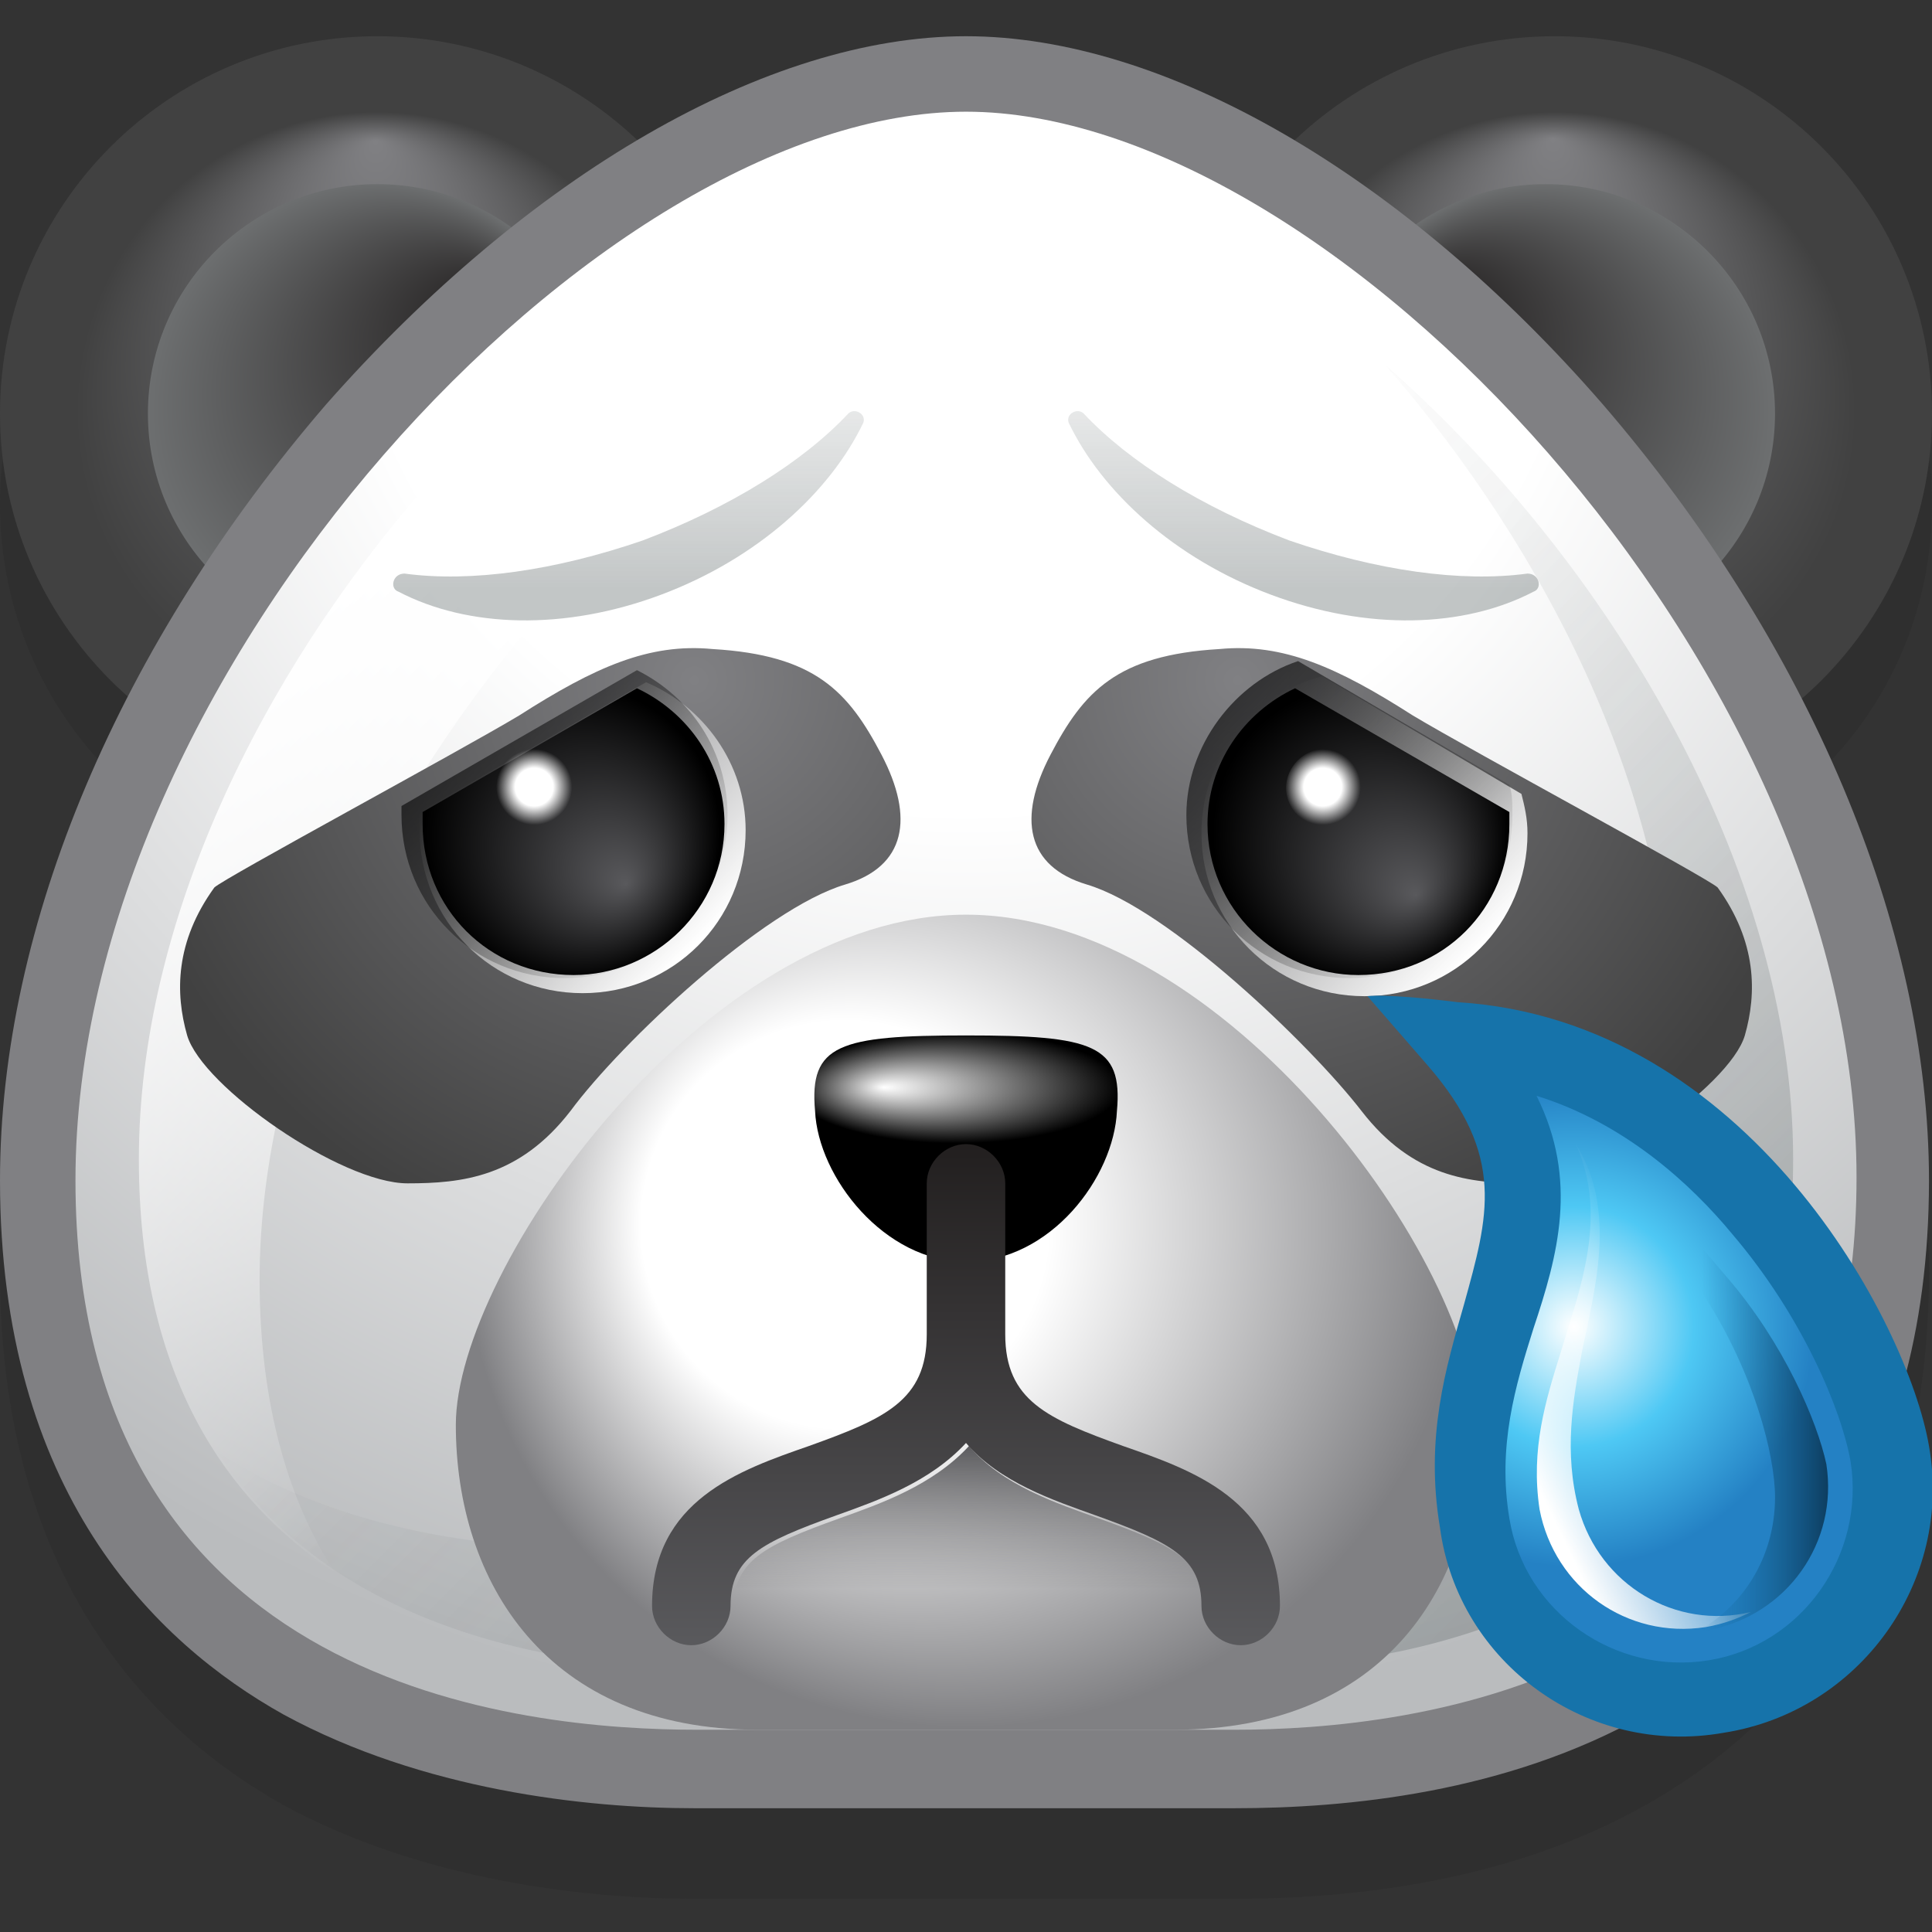
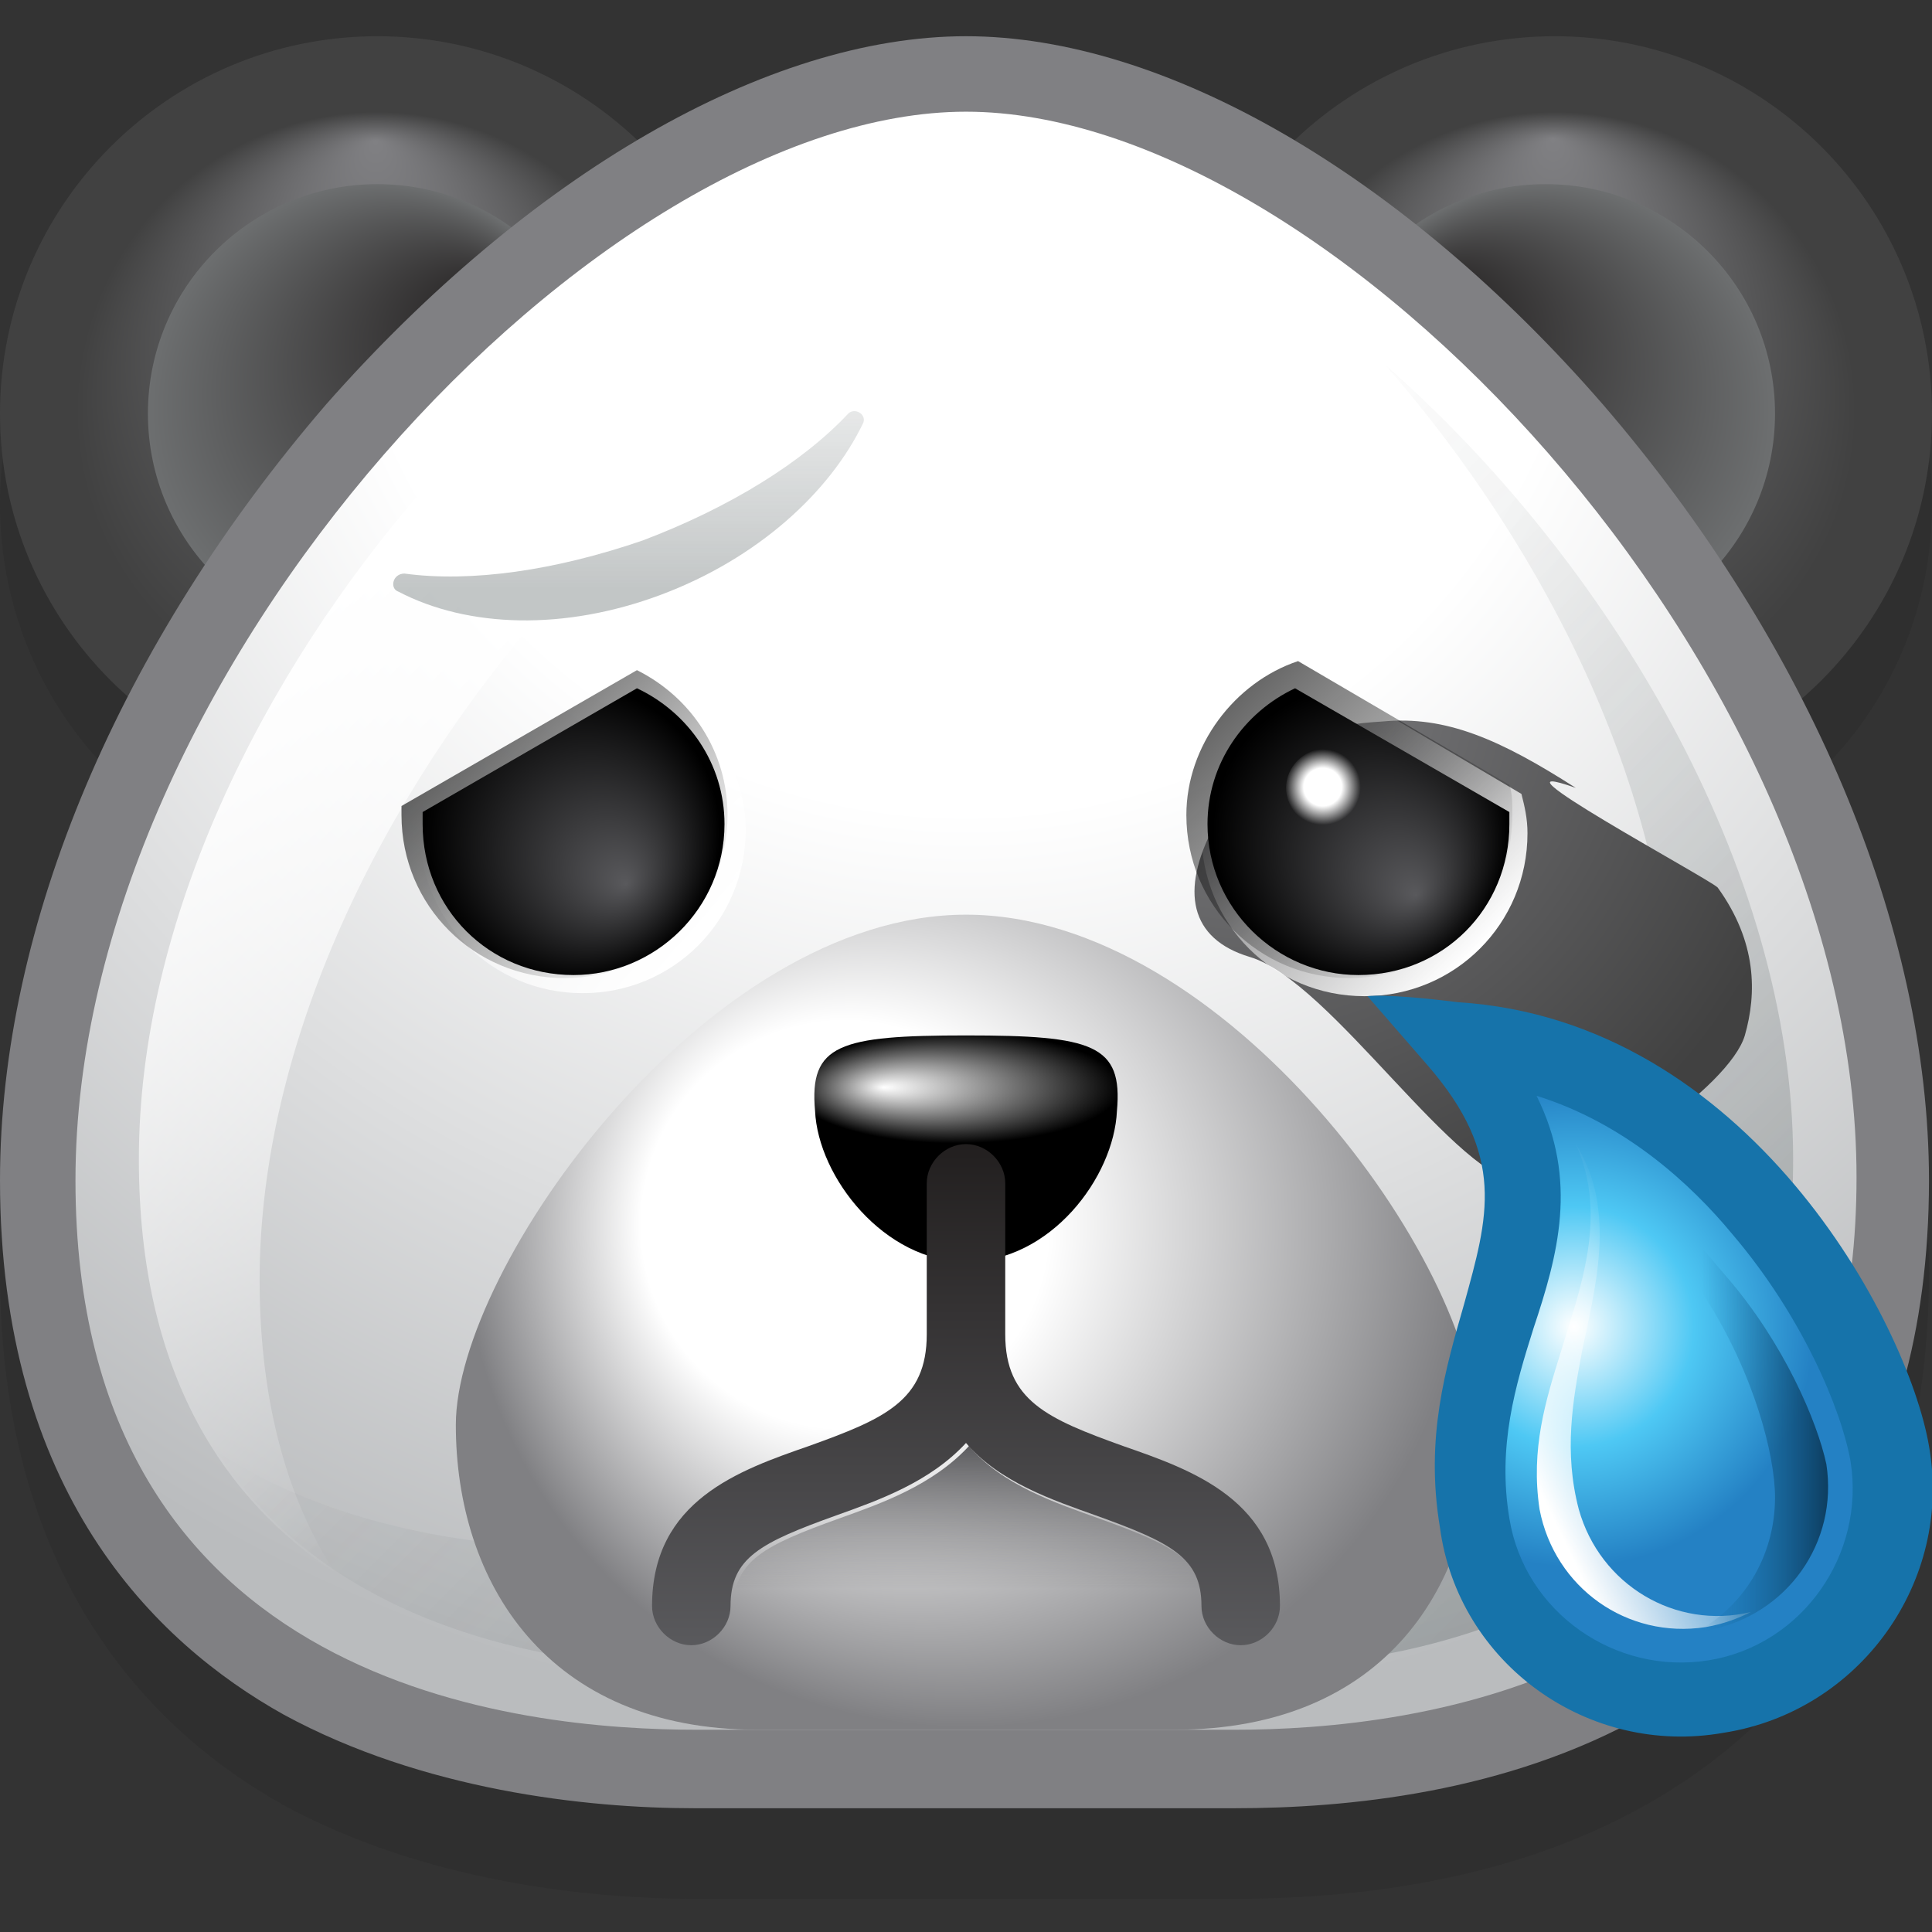
<svg xmlns="http://www.w3.org/2000/svg" version="1.1" id="Layer_1" x="0px" y="0px" viewBox="0 0 64 64" style="enable-background:new 0 0 64 64;" xml:space="preserve">
  <rect x="0" y="0" width="64" height="64" fill="#333333" stroke="none" />
  <style type="text/css">
	.st0{opacity:0.2;fill:#221F1F;}
	.st1{fill:#414141;}
	.st2{fill-rule:evenodd;clip-rule:evenodd;fill:url(#SVGID_1_);}
	.st3{fill-rule:evenodd;clip-rule:evenodd;fill:url(#SVGID_2_);}
	.st4{fill-rule:evenodd;clip-rule:evenodd;fill:url(#SVGID_3_);}
	.st5{fill-rule:evenodd;clip-rule:evenodd;fill:url(#SVGID_4_);}
	.st6{fill:#808083;}
	.st7{fill-rule:evenodd;clip-rule:evenodd;fill:url(#SVGID_5_);}
	.st8{opacity:0.3;fill-rule:evenodd;clip-rule:evenodd;fill:url(#SVGID_6_);}
	.st9{fill-rule:evenodd;clip-rule:evenodd;fill:url(#SVGID_7_);}
	.st10{fill-rule:evenodd;clip-rule:evenodd;fill:url(#SVGID_8_);}
	.st11{fill-rule:evenodd;clip-rule:evenodd;fill:url(#SVGID_9_);}
	.st12{opacity:0.3;}
	.st13{fill:url(#SVGID_10_);}
	.st14{fill:url(#SVGID_11_);}
	.st15{fill-rule:evenodd;clip-rule:evenodd;fill:url(#SVGID_12_);}
	.st16{fill-rule:evenodd;clip-rule:evenodd;fill:url(#SVGID_13_);}
	.st17{fill-rule:evenodd;clip-rule:evenodd;fill:url(#SVGID_14_);}
	.st18{fill-rule:evenodd;clip-rule:evenodd;fill:url(#SVGID_15_);}
	.st19{fill-rule:evenodd;clip-rule:evenodd;fill:url(#SVGID_16_);}
	.st20{fill-rule:evenodd;clip-rule:evenodd;fill:url(#SVGID_17_);}
	.st21{fill-rule:evenodd;clip-rule:evenodd;fill:url(#SVGID_18_);}
	.st22{fill-rule:evenodd;clip-rule:evenodd;fill:url(#SVGID_19_);}
	.st23{fill-rule:evenodd;clip-rule:evenodd;fill:url(#SVGID_20_);}
	.st24{fill:url(#SVGID_21_);}
	.st25{fill-rule:evenodd;clip-rule:evenodd;fill:url(#SVGID_22_);}
	.st26{fill:url(#SVGID_23_);}
	.st27{fill:#1673AA;}
	.st28{fill:url(#SVGID_24_);}
	.st29{fill:url(#SVGID_25_);}
	.st30{fill:url(#SVGID_26_);}
</style>
  <g>
    <path class="st0" d="M64,16.7c0-6.9-5.6-12.5-12.5-12.5c-3.3,0-6.4,1.3-8.6,3.5C39.2,5.4,35.4,4.2,32,4.2c-3.4,0-7.2,1.2-10.9,3.5   c-2.2-2.1-5.3-3.5-8.6-3.5C5.6,4.2,0,9.8,0,16.7c0,3.7,1.6,7.1,4.2,9.4C1.5,31.4,0,36.9,0,42.1c0,10.3,5.1,15.3,9.4,17.7   c4.6,2.5,10,3.1,13.6,3.1h17.9c3.7,0,9-0.5,13.6-3.1c4.3-2.4,9.4-7.4,9.4-17.7c0-5.2-1.5-10.7-4.2-16C62.4,23.8,64,20.4,64,16.7z" />
    <g>
      <g>
        <path class="st1" d="M51.5,1.2C44.6,1.2,39,6.8,39,13.7s5.6,12.5,12.5,12.5S64,20.6,64,13.7S58.4,1.2,51.5,1.2L51.5,1.2z" />
        <radialGradient id="SVGID_1_" cx="51.516" cy="13.693" r="9.984" fx="51.443" fy="4.584" gradientUnits="userSpaceOnUse">
          <stop offset="0" style="stop-color:#808083" />
          <stop offset="1" style="stop-color:#414141" />
        </radialGradient>
        <circle class="st2" cx="51.5" cy="13.7" r="10" />
      </g>
      <g>
        <radialGradient id="SVGID_2_" cx="-1269.013" cy="13.693" r="7.609" fx="-1264.892" fy="9.705" gradientTransform="matrix(-1 0 0 1 -1217.812 0)" gradientUnits="userSpaceOnUse">
          <stop offset="0" style="stop-color:#221F1F" />
          <stop offset="1" style="stop-color:#6D6F70" />
        </radialGradient>
        <circle class="st3" cx="51.2" cy="13.7" r="7.6" />
      </g>
    </g>
    <g>
      <g>
        <path class="st1" d="M12.5,1.2C5.6,1.2,0,6.8,0,13.7s5.6,12.5,12.5,12.5S25,20.6,25,13.7S19.4,1.2,12.5,1.2L12.5,1.2z" />
        <radialGradient id="SVGID_3_" cx="12.484" cy="13.693" r="9.984" fx="12.441" fy="4.646" gradientUnits="userSpaceOnUse">
          <stop offset="0" style="stop-color:#808083" />
          <stop offset="1" style="stop-color:#414141" />
        </radialGradient>
        <circle class="st4" cx="12.5" cy="13.7" r="10" />
      </g>
      <g>
        <radialGradient id="SVGID_4_" cx="12.484" cy="13.693" r="7.609" fx="16.646" fy="9.96" gradientUnits="userSpaceOnUse">
          <stop offset="0" style="stop-color:#221F1F" />
          <stop offset="1" style="stop-color:#6D6F70" />
        </radialGradient>
        <circle class="st5" cx="12.5" cy="13.7" r="7.6" />
      </g>
    </g>
    <g>
      <path class="st6" d="M32,1.2c-6.6,0-14.5,4.6-21.2,12.2C4,21.3,0,30.6,0,39.1c0,10.3,5.1,15.3,9.4,17.7c4.6,2.5,10,3.1,13.6,3.1    h17.9c3.7,0,9-0.5,13.6-3.1c4.3-2.4,9.4-7.4,9.4-17.7c0-8.4-4-17.8-10.8-25.7C46.5,5.8,38.6,1.2,32,1.2L32,1.2z" />
      <radialGradient id="SVGID_5_" cx="32" cy="6.24" r="51.011" gradientUnits="userSpaceOnUse">
        <stop offset="0.405" style="stop-color:#FFFFFF" />
        <stop offset="1" style="stop-color:#BABCBE" />
      </radialGradient>
      <path class="st7" d="M23.1,57.3c-5.7,0-20.6-1.3-20.6-18.2S19.9,3.7,32,3.7s29.5,18.4,29.5,35.3S46.6,57.3,40.9,57.3H23.1z" />
      <linearGradient id="SVGID_6_" gradientUnits="userSpaceOnUse" x1="57.967" y1="61.742" x2="25.279" y2="29.054">
        <stop offset="0" style="stop-color:#344041" />
        <stop offset="1" style="stop-color:#344041;stop-opacity:0" />
      </linearGradient>
      <path class="st8" d="M45.9,12.1c5.4,6.2,9.5,14.4,9.5,22.3c0,15.7-13.8,16.9-19.1,16.9H19.7c-2.9,0-8.2-0.4-12.5-3.2    c4.2,6.5,12.7,7.2,16.5,7.2h16.6c5.3,0,19.1-1.2,19.1-16.9C59.4,28.7,53.2,18.5,45.9,12.1z" />
      <linearGradient id="SVGID_7_" gradientUnits="userSpaceOnUse" x1="12.951" y1="16.727" x2="29.785" y2="33.56">
        <stop offset="0" style="stop-color:#FFFFFF" />
        <stop offset="1" style="stop-color:#FFFFFF;stop-opacity:0" />
      </linearGradient>
      <path class="st9" d="M8.6,42.4C8.6,26.7,24.8,9.6,36,9.6c4.3,0,9.3,2.5,13.9,6.5C44.4,9.9,37.6,5.6,32,5.6    C20.8,5.6,4.6,22.7,4.6,38.4c0,7.2,2.9,11.3,6.5,13.7C9.6,49.8,8.6,46.6,8.6,42.4z" />
      <g>
        <radialGradient id="SVGID_8_" cx="-72.805" cy="22.536" r="19.567" gradientTransform="matrix(-1 0 0 1 -49.805 0)" gradientUnits="userSpaceOnUse">
          <stop offset="0" style="stop-color:#808083" />
          <stop offset="1" style="stop-color:#414141" />
        </radialGradient>
-         <path class="st10" d="M7.1,29.4c-1.3,1.8-1.3,3.5-0.9,4.9c0.5,1.7,5.1,4.9,7.3,4.9c1.8,0,3.7-0.2,5.4-2.4     c1.7-2.3,6.4-6.7,9.1-7.5c2-0.6,2.3-2.2,1.2-4.3s-2.2-3.3-5.6-3.5c-2.1-0.2-3.9,0.6-6.4,2.2C15.2,24.9,7.4,29.1,7.1,29.4z" />
        <radialGradient id="SVGID_9_" cx="-148.61" cy="22.536" r="19.567" gradientTransform="matrix(1 0 0 1 189.61 0)" gradientUnits="userSpaceOnUse">
          <stop offset="0" style="stop-color:#808083" />
          <stop offset="1" style="stop-color:#414141" />
        </radialGradient>
-         <path class="st11" d="M56.9,29.4c1.3,1.8,1.3,3.5,0.9,4.9c-0.5,1.7-5.1,4.9-7.3,4.9c-1.8,0-3.7-0.2-5.4-2.4s-6.4-6.7-9.1-7.5     c-2-0.6-2.3-2.2-1.2-4.3s2.2-3.3,5.6-3.5c2.1-0.2,3.9,0.6,6.4,2.2C48.8,24.9,56.6,29.1,56.9,29.4z" />
+         <path class="st11" d="M56.9,29.4c1.3,1.8,1.3,3.5,0.9,4.9c-0.5,1.7-5.1,4.9-7.3,4.9s-6.4-6.7-9.1-7.5     c-2-0.6-2.3-2.2-1.2-4.3s2.2-3.3,5.6-3.5c2.1-0.2,3.9,0.6,6.4,2.2C48.8,24.9,56.6,29.1,56.9,29.4z" />
      </g>
    </g>
    <g class="st12">
      <g>
        <linearGradient id="SVGID_10_" gradientUnits="userSpaceOnUse" x1="20.822" y1="19.518" x2="20.822" y2="9.627">
          <stop offset="0" style="stop-color:#344041" />
          <stop offset="1" style="stop-color:#344041;stop-opacity:0" />
        </linearGradient>
        <path class="st13" d="M21.3,17.9c2.9-1.1,5.3-2.6,6.8-4.2c0.2-0.2,0.6,0,0.5,0.3c-1.1,2.3-3.5,4.5-6.7,5.7     c-3.2,1.2-6.4,1.1-8.7-0.1c-0.3-0.1-0.2-0.6,0.2-0.6C15.6,19.3,18.4,18.9,21.3,17.9z" />
      </g>
      <g>
        <linearGradient id="SVGID_11_" gradientUnits="userSpaceOnUse" x1="43.175" y1="19.518" x2="43.175" y2="9.627">
          <stop offset="0" style="stop-color:#344041" />
          <stop offset="1" style="stop-color:#344041;stop-opacity:0" />
        </linearGradient>
-         <path class="st14" d="M42.7,17.9c-2.9-1.1-5.3-2.6-6.8-4.2c-0.2-0.2-0.6,0-0.5,0.3c1.1,2.3,3.5,4.5,6.7,5.7     c3.2,1.2,6.4,1.1,8.7-0.1c0.3-0.1,0.2-0.6-0.2-0.6C48.4,19.3,45.6,18.9,42.7,17.9z" />
      </g>
    </g>
    <g>
      <g>
        <linearGradient id="SVGID_12_" gradientUnits="userSpaceOnUse" x1="16.168" y1="24.524" x2="22.968" y2="31.325">
          <stop offset="0" style="stop-color:#FFFFFF;stop-opacity:0" />
          <stop offset="1" style="stop-color:#FFFFFF" />
        </linearGradient>
        <path class="st15" d="M21.4,22.6l-7.5,4.3c0,0.2,0,0.4,0,0.6c0,3,2.4,5.4,5.4,5.4c3,0,5.4-2.4,5.4-5.4     C24.7,25.3,23.3,23.4,21.4,22.6z" />
        <linearGradient id="SVGID_13_" gradientUnits="userSpaceOnUse" x1="15.755" y1="24.115" x2="22.412" y2="30.772">
          <stop offset="0" style="stop-color:#000000;stop-opacity:0.6" />
          <stop offset="1" style="stop-color:#000000;stop-opacity:0" />
        </linearGradient>
        <path class="st16" d="M21.1,22.2l-7.8,4.5c0,0.1,0,0.2,0,0.3c0,3,2.4,5.4,5.4,5.4c3,0,5.4-2.4,5.4-5.4     C24.1,24.9,22.9,23.1,21.1,22.2z" />
        <radialGradient id="SVGID_14_" cx="43.695" cy="27.584" r="4.9" fx="41.906" fy="29.284" gradientTransform="matrix(-1 0 0 1 62.646 0)" gradientUnits="userSpaceOnUse">
          <stop offset="0" style="stop-color:#59595C" />
          <stop offset="1" style="stop-color:#000000" />
        </radialGradient>
        <path class="st17" d="M21.1,22.8c1.7,0.8,2.9,2.5,2.9,4.5c0,2.8-2.3,5-5,5c-2.8,0-5-2.2-5-5c0-0.1,0-0.2,0-0.4L21.1,22.8z" />
        <radialGradient id="SVGID_15_" cx="18.521" cy="26.071" r="1.256" gradientTransform="matrix(1.001 0 0 1 -0.844 0)" gradientUnits="userSpaceOnUse">
          <stop offset="0.5" style="stop-color:#FFFFFF" />
          <stop offset="1" style="stop-color:#FFFFFF;stop-opacity:0" />
        </radialGradient>
-         <path class="st18" d="M16.4,26.1c0,0.7,0.6,1.3,1.3,1.3c0.7,0,1.3-0.6,1.3-1.3c0-0.7-0.6-1.3-1.3-1.3     C17,24.8,16.4,25.4,16.4,26.1z" />
      </g>
      <g>
        <g>
          <linearGradient id="SVGID_16_" gradientUnits="userSpaceOnUse" x1="41.169" y1="23.975" x2="48.78" y2="31.586">
            <stop offset="0" style="stop-color:#FFFFFF;stop-opacity:0" />
            <stop offset="1" style="stop-color:#FFFFFF" />
          </linearGradient>
          <path class="st19" d="M43.8,22.4c-2.3,0.6-4,2.7-4,5.2c0,3,2.4,5.4,5.4,5.4c3,0,5.4-2.4,5.4-5.4c0-0.5-0.1-0.9-0.2-1.3      L43.8,22.4z" />
          <linearGradient id="SVGID_17_" gradientUnits="userSpaceOnUse" x1="40.562" y1="23.472" x2="48.172" y2="31.082">
            <stop offset="0" style="stop-color:#000000;stop-opacity:0.6" />
            <stop offset="1" style="stop-color:#000000;stop-opacity:0" />
          </linearGradient>
          <path class="st20" d="M43,21.9c-2.1,0.7-3.7,2.8-3.7,5.1c0,3,2.4,5.4,5.4,5.4c3,0,5.4-2.4,5.4-5.4c0-0.4,0-0.7-0.1-1L43,21.9z" />
          <radialGradient id="SVGID_18_" cx="45.068" cy="27.584" r="4.9" fx="46.912" fy="29.649" gradientUnits="userSpaceOnUse">
            <stop offset="0" style="stop-color:#59595C" />
            <stop offset="1" style="stop-color:#000000" />
          </radialGradient>
          <path class="st21" d="M42.9,22.8c-1.7,0.8-2.9,2.5-2.9,4.5c0,2.8,2.3,5,5,5c2.8,0,5-2.2,5-5c0-0.1,0-0.2,0-0.4L42.9,22.8z" />
        </g>
        <radialGradient id="SVGID_19_" cx="44.617" cy="26.071" r="1.256" gradientTransform="matrix(1.001 0 0 1 -0.844 0)" gradientUnits="userSpaceOnUse">
          <stop offset="0.5" style="stop-color:#FFFFFF" />
          <stop offset="1" style="stop-color:#FFFFFF;stop-opacity:0" />
        </radialGradient>
        <path class="st22" d="M42.6,26.1c0,0.7,0.6,1.3,1.3,1.3s1.3-0.6,1.3-1.3c0-0.7-0.6-1.3-1.3-1.3S42.6,25.4,42.6,26.1z" />
      </g>
    </g>
    <radialGradient id="SVGID_20_" cx="32" cy="40.553" r="16.666" fx="25.249" fy="40.586" gradientUnits="userSpaceOnUse">
      <stop offset="0.405" style="stop-color:#FFFFFF" />
      <stop offset="1" style="stop-color:#808083" />
    </radialGradient>
    <path class="st23" d="M25.1,57.3c-7,0-10-4.9-10-10.1S23.4,30.3,32,30.3s16.9,11.6,16.9,16.9s-3,10.1-10,10.1H25.1z" />
    <linearGradient id="SVGID_21_" gradientUnits="userSpaceOnUse" x1="32" y1="47.807" x2="32" y2="53.205">
      <stop offset="0" style="stop-color:#59595C" />
      <stop offset="0.897" style="stop-color:#59595C;stop-opacity:0" />
    </linearGradient>
    <path class="st24" d="M39.9,53.3c0-1.6-1-2.1-3.5-3c-1.4-0.5-3.2-1.1-4.3-2.4c-1.2,1.3-2.9,1.9-4.3,2.4c-2.5,0.9-3.5,1.4-3.5,3" />
    <radialGradient id="SVGID_22_" cx="32.487" cy="36.028" r="5.455" fx="30.083" fy="36.016" gradientTransform="matrix(1.001 0 0 0.339 -0.844 23.812)" gradientUnits="userSpaceOnUse">
      <stop offset="0" style="stop-color:#FFFFFF" />
      <stop offset="1" style="stop-color:#000000" />
    </radialGradient>
    <path class="st25" d="M32,41.8c2.8,0,4.9-2.8,5-5c0.2-2.2-0.8-2.5-5-2.5s-5.2,0.3-5,2.5C27.1,39,29.3,41.8,32,41.8z" />
    <linearGradient id="SVGID_23_" gradientUnits="userSpaceOnUse" x1="32" y1="37.944" x2="32" y2="54.345">
      <stop offset="0" style="stop-color:#221F1F" />
      <stop offset="1" style="stop-color:#59595C" />
    </linearGradient>
    <path class="st26" d="M41.1,54.5c-0.7,0-1.3-0.6-1.3-1.3c0-1.6-1-2.1-3.5-3c-1.4-0.5-3.2-1.1-4.3-2.4c-1.2,1.3-2.9,1.9-4.3,2.4   c-2.5,0.9-3.5,1.4-3.5,3c0,0.7-0.6,1.3-1.3,1.3s-1.3-0.6-1.3-1.3c0-3.5,2.9-4.5,5.2-5.3c2.5-0.9,3.9-1.5,3.9-3.7v-5   c0-0.7,0.6-1.3,1.3-1.3s1.3,0.6,1.3,1.3v5c0,2.2,1.4,2.8,3.9,3.7c2.3,0.8,5.2,1.8,5.2,5.3C42.4,53.9,41.8,54.5,41.1,54.5z" />
    <g>
      <g>
        <g>
          <g>
            <path class="st27" d="M57.1,57.4c4.5-0.7,7.6-5,6.8-9.5c-0.7-4.1-6-14.1-15.6-14.7c-2.4-0.3-3-0.2-3-0.2l2,2.3       c2.6,3,2,5,1.2,7.9c-0.6,2.1-1.3,4.4-0.8,7.4C48.3,55.1,52.6,58.2,57.1,57.4z" />
          </g>
        </g>
        <radialGradient id="SVGID_24_" cx="11311.106" cy="-536.917" r="7.957" gradientTransform="matrix(-0.987 0.161 0.161 0.987 11302.604 -1247.179)" gradientUnits="userSpaceOnUse">
          <stop offset="0" style="stop-color:#FFFFFF" />
          <stop offset="0.5" style="stop-color:#4EC8F4" />
          <stop offset="1" style="stop-color:#2481C4" />
        </radialGradient>
        <path class="st28" d="M50.9,36.3c2.9,0.9,5.1,2.9,6.5,4.6c2.3,2.7,3.6,5.8,3.9,7.5c0.5,3.1-1.6,6.1-4.7,6.6     c-3.1,0.5-6.1-1.6-6.6-4.7c-0.4-2.4,0.2-4.4,0.8-6.3C51.6,41.6,52.3,39.1,50.9,36.3z" />
        <linearGradient id="SVGID_25_" gradientUnits="userSpaceOnUse" x1="11425.024" y1="385.839" x2="11419.366" y2="383.112" gradientTransform="matrix(-1 0 0 1 11475.326 -337.816)">
          <stop offset="0" style="stop-color:#FFFFFF" />
          <stop offset="1" style="stop-color:#FFFFFF;stop-opacity:0" />
        </linearGradient>
        <path class="st29" d="M51.7,44.8c0.6-2,1.6-4.5,0.5-6.9c1.4,2.2,0.6,4.9,0.2,6.9c-0.3,1.6-0.6,3.3-0.1,5.2c0.7,2.5,3.2,4,5.7,3.4     c-0.4,0.2-0.9,0.4-1.5,0.5c-2.6,0.4-5-1.3-5.5-3.9C50.7,48,51.2,46.4,51.7,44.8z" />
        <linearGradient id="SVGID_26_" gradientUnits="userSpaceOnUse" x1="11414.818" y1="383.814" x2="11423.16" y2="383.814" gradientTransform="matrix(-1 0 0 1 11475.326 -337.816)">
          <stop offset="0" style="stop-color:#0D3D60" />
          <stop offset="0.5" style="stop-color:#1673AA;stop-opacity:0" />
        </linearGradient>
        <path class="st30" d="M58.8,49.6c0-1.4-0.7-4.1-2.3-6.6c-1-1.6-2.3-3.8-4.3-5c2.2,0.9,3.8,2.9,5,4.3c1.9,2.2,3,4.8,3.3,6.2     c0.4,2.6-1.3,5-3.9,5.5c-0.2,0-0.4,0-0.5,0.1C57.7,53.3,58.8,51.6,58.8,49.6z" />
      </g>
    </g>
  </g>
</svg>